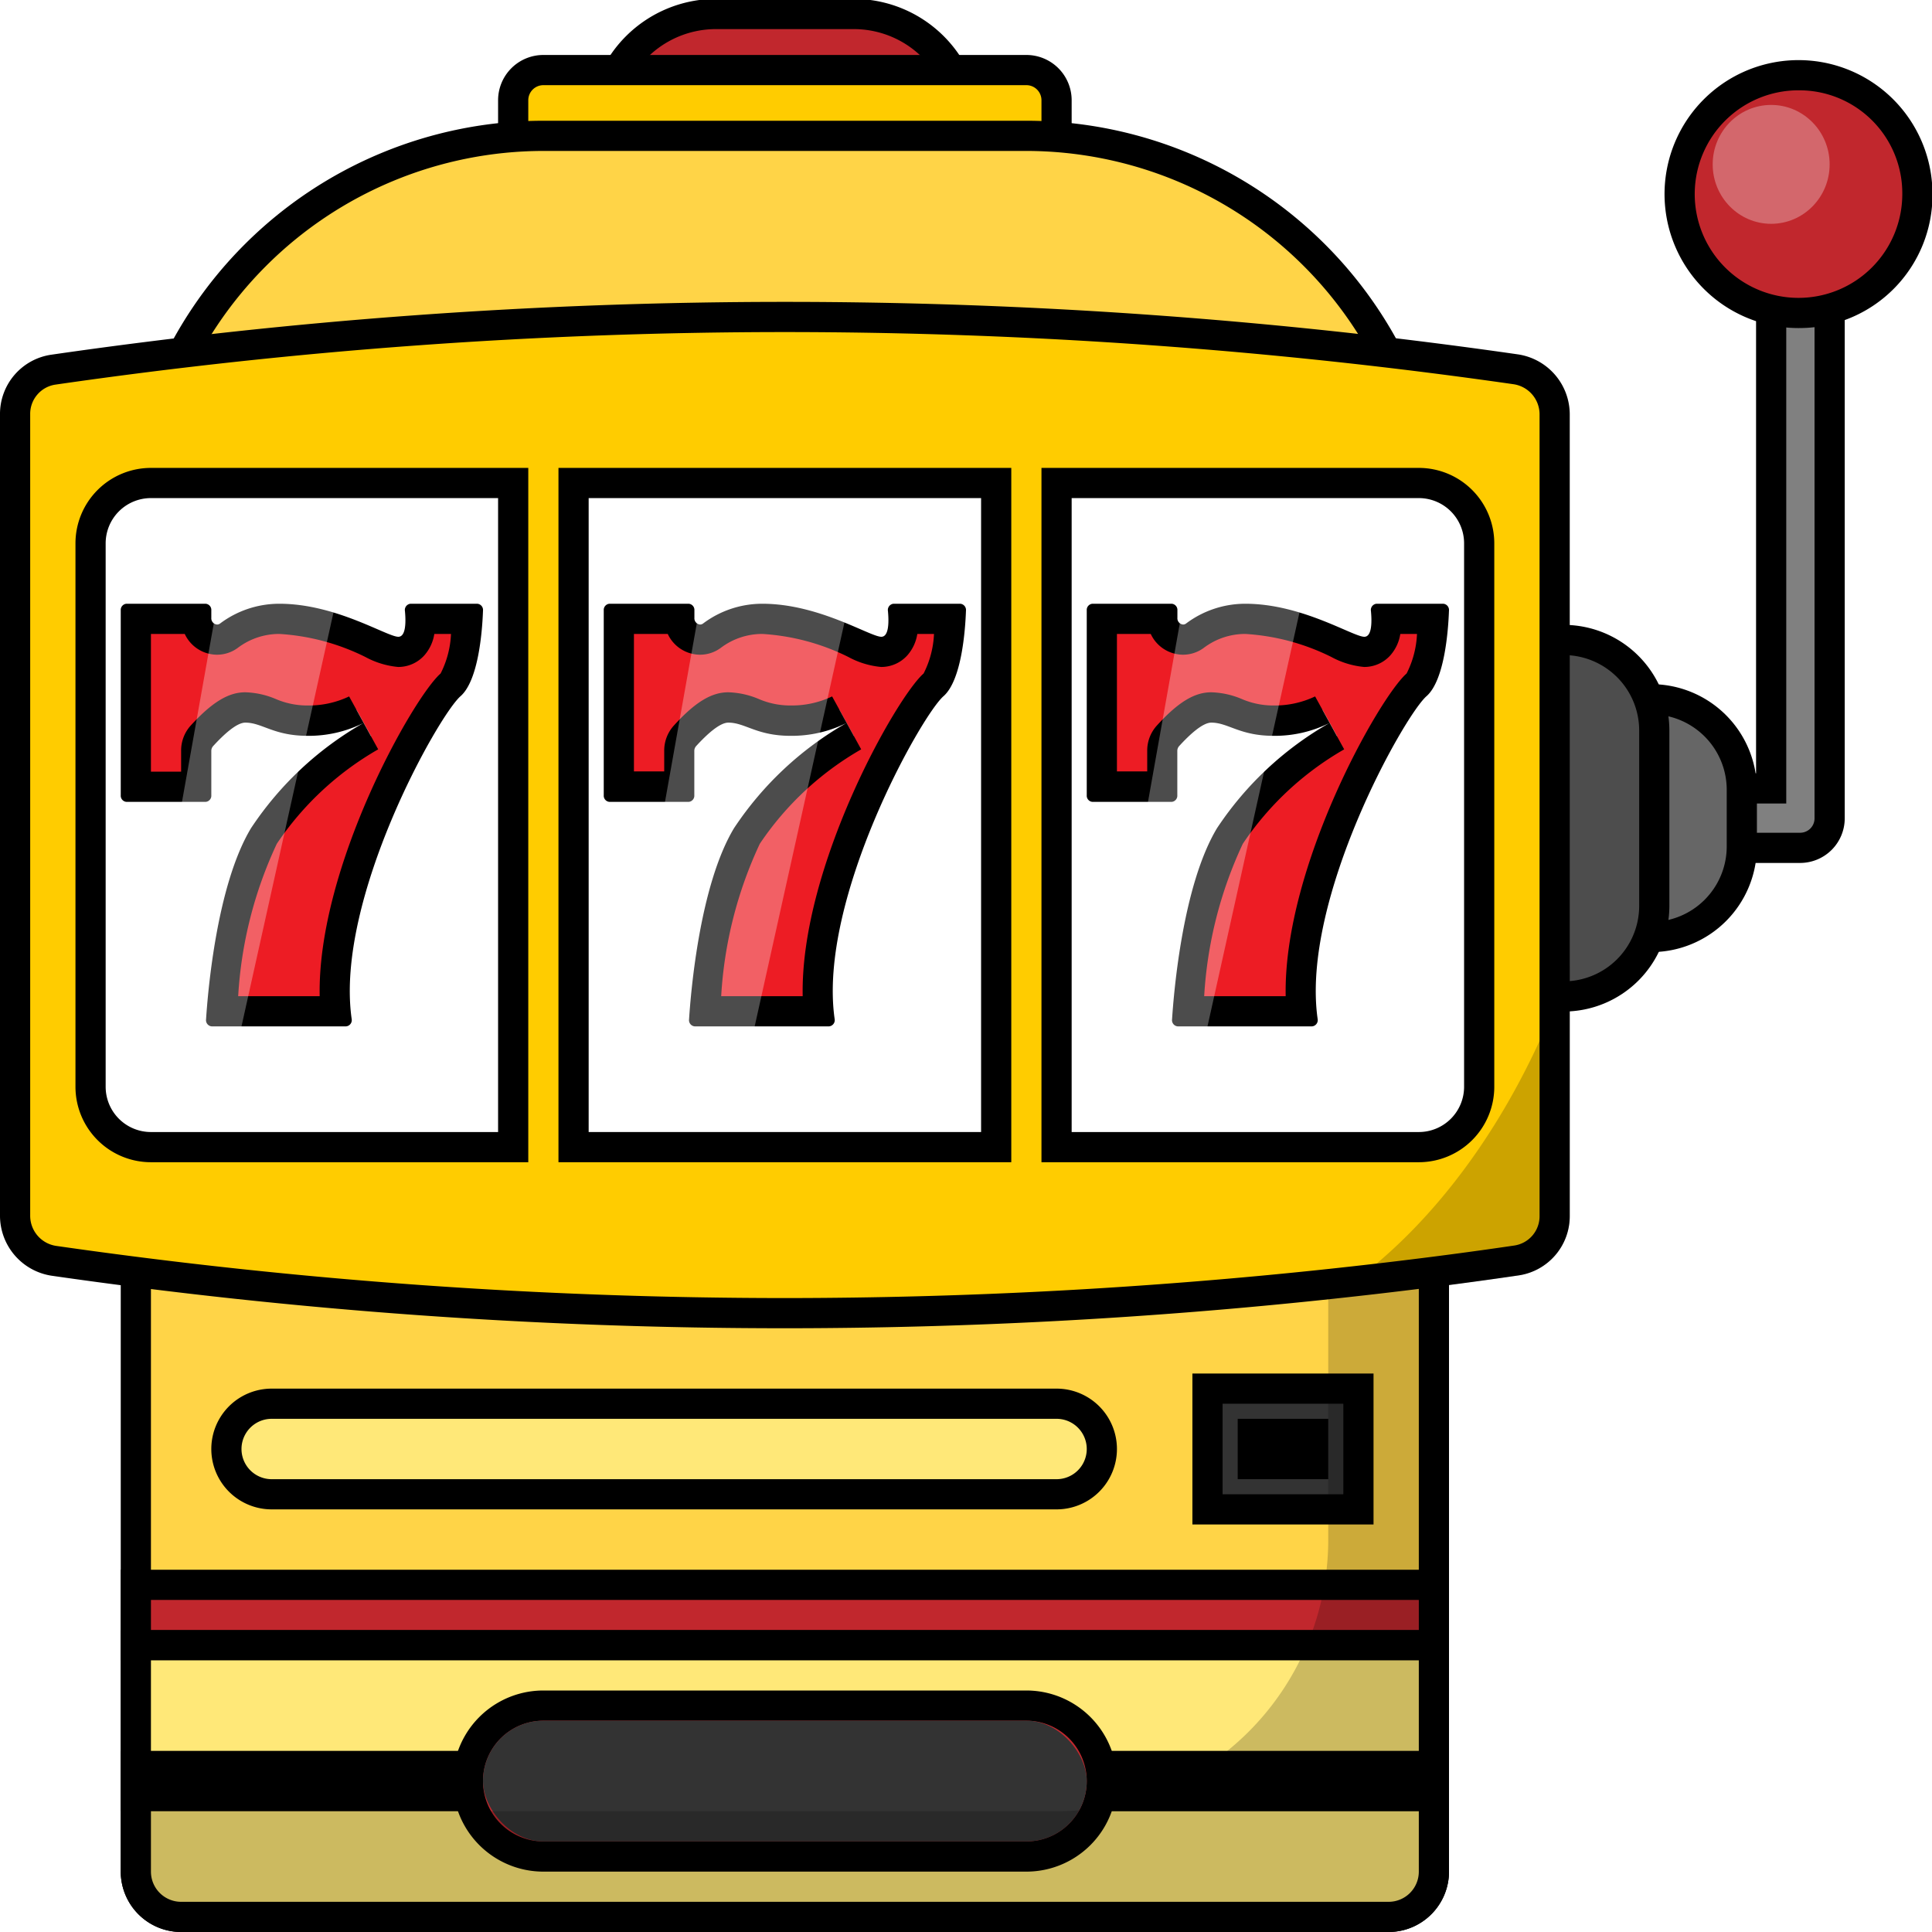
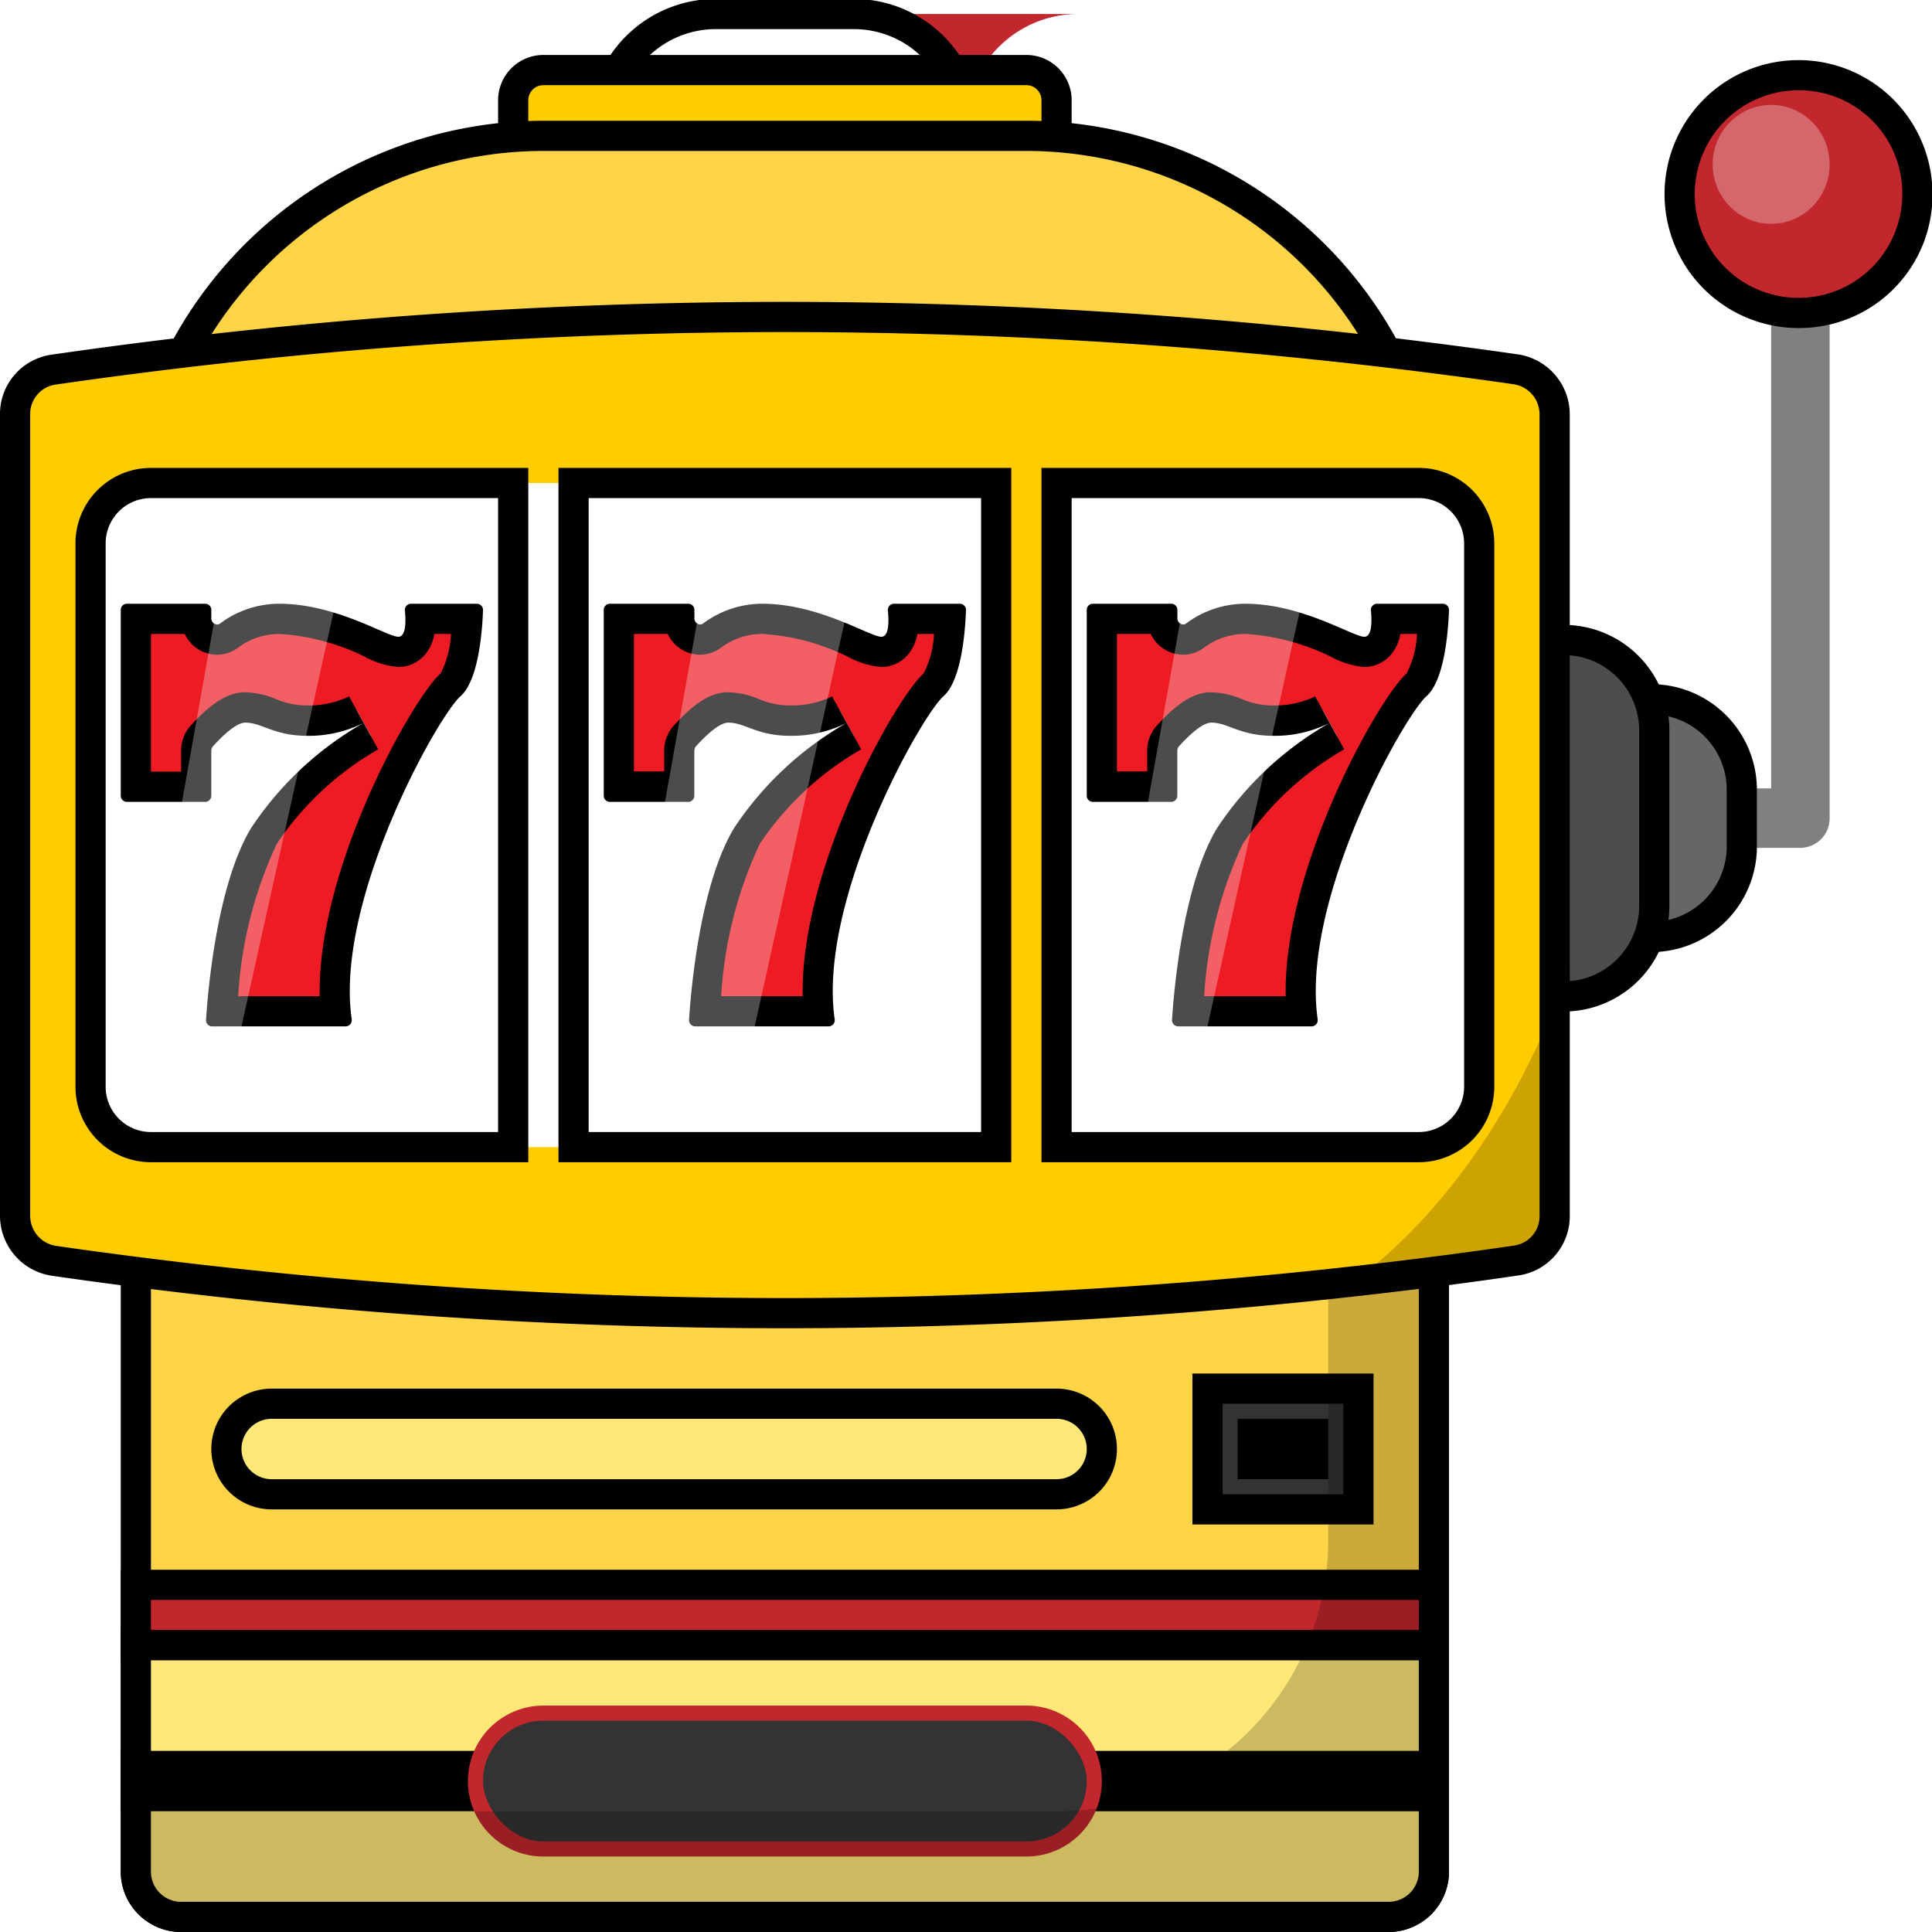
<svg xmlns="http://www.w3.org/2000/svg" height="512" viewBox="0 0 64 64" width="512">
  <g id="Layer_39" data-name="Layer 39">
-     <path d="m23.714.464h4.571a3.714 3.714 0 0 1 3.715 3.715 0 0 0 0 1 0 0h-12a0 0 0 0 1 0 0 3.714 3.714 0 0 1 3.714-3.715z" fill="#c1272d" />
+     <path d="m23.714.464h4.571a3.714 3.714 0 0 1 3.715 3.715 0 0 0 0 1 0 0a0 0 0 0 1 0 0 3.714 3.714 0 0 1 3.714-3.715z" fill="#c1272d" />
    <path d="m32.5 4.679h-13v-.5a4.219 4.219 0 0 1 4.214-4.215h4.572a4.219 4.219 0 0 1 4.214 4.215zm-11.961-1h10.922a3.218 3.218 0 0 0 -3.175-2.715h-4.572a3.218 3.218 0 0 0 -3.175 2.715z" />
    <rect fill="#fc0" height="3.714" rx="1" width="18" x="17" y="2.321" />
    <path d="m34 6.536h-16a1.5 1.5 0 0 1 -1.5-1.5v-1.715a1.5 1.5 0 0 1 1.5-1.5h16a1.5 1.5 0 0 1 1.5 1.5v1.715a1.5 1.5 0 0 1 -1.5 1.5zm-16-3.715a.5.5 0 0 0 -.5.5v1.715a.5.5 0 0 0 .5.5h16a.5.5 0 0 0 .5-.5v-1.715a.5.5 0 0 0 -.5-.5z" />
    <path d="m6 63.5a1.5 1.5 0 0 1 -1.5-1.5v-44a13.515 13.515 0 0 1 13.5-13.5h16a13.515 13.515 0 0 1 13.5 13.5v44a1.5 1.5 0 0 1 -1.5 1.5z" fill="#ffd447" />
    <path d="m34 5a13.015 13.015 0 0 1 13 13v44a1 1 0 0 1 -1 1h-40a1 1 0 0 1 -1-1v-44a13.015 13.015 0 0 1 13-13zm0-1h-16a14 14 0 0 0 -14 14v44a2.006 2.006 0 0 0 2 2h40a2.006 2.006 0 0 0 2-2v-44a14 14 0 0 0 -14-14z" />
    <path d="m58.672 8.4v17.717h-4.844v1.969h5.813a.976.976 0 0 0 .968-.984v-18.702z" fill="#808080" />
-     <path d="m59.641 28.586h-6.313v-2.969h4.844v-17.717h2.937v19.2a1.478 1.478 0 0 1 -1.468 1.486zm-5.313-1h5.313a.477.477 0 0 0 .468-.484v-18.202h-.937v17.717h-4.844z" />
    <path d="m51.891 23.164h2.809a3 3 0 0 1 3 3v1.875a3 3 0 0 1 -3 3h-2.809a0 0 0 0 1 0 0v-7.875a0 0 0 0 1 0 0z" fill="#666" />
    <path d="m54.7 31.539h-3.309v-8.875h3.309a3.5 3.5 0 0 1 3.5 3.5v1.875a3.5 3.5 0 0 1 -3.5 3.5zm-2.312-1h2.312a2.5 2.5 0 0 0 2.5-2.5v-1.875a2.5 2.5 0 0 0 -2.5-2.5h-2.309z" />
    <path d="m48.984 21.2h2.816a3 3 0 0 1 3 3v5.813a3 3 0 0 1 -3 3h-2.816a0 0 0 0 1 0 0v-11.813a0 0 0 0 1 0 0z" fill="#4d4d4d" />
    <path d="m51.8 33.508h-3.316v-12.808h3.316a3.5 3.5 0 0 1 3.5 3.5v5.813a3.5 3.5 0 0 1 -3.5 3.495zm-2.313-1h2.313a2.5 2.5 0 0 0 2.5-2.5v-5.808a2.5 2.5 0 0 0 -2.5-2.5h-2.316z" />
    <ellipse cx="59.641" cy="6.43" fill="#c1272d" rx="3.875" ry="3.937" />
    <path d="m59.641 10.867a4.438 4.438 0 1 1 4.375-4.437 4.411 4.411 0 0 1 -4.375 4.437zm0-7.875a3.438 3.438 0 1 0 3.375 3.438 3.41 3.41 0 0 0 -3.375-3.438z" />
    <path d="m4.5 52.5h43v2h-43z" fill="#c1272d" />
    <path d="m47 53v1h-42v-1zm1-1h-44v3h44z" />
    <path d="m6 63.5a1.5 1.5 0 0 1 -1.5-1.5v-7.5h43v7.5a1.5 1.5 0 0 1 -1.5 1.5z" fill="#ffe878" />
    <path d="m47 55v7a1 1 0 0 1 -1 1h-40a1 1 0 0 1 -1-1v-7zm1-1h-44v8a2 2 0 0 0 2 2h40a2 2 0 0 0 2-2z" />
    <path d="m4.5 58.5h43v1h-43z" fill="#c1272d" />
    <path d="m48 58h-44v2h44z" />
    <path d="m18 61.5a2.5 2.5 0 0 1 0-5h16a2.5 2.5 0 0 1 0 5z" fill="#c1272d" />
-     <path d="m34 57a2 2 0 0 1 0 4h-16a2 2 0 0 1 0-4zm0-1h-16a3 3 0 0 0 0 6h16a3 3 0 0 0 0-6z" />
    <rect fill="#333" height="4" rx="2" width="20" x="16" y="57" />
    <path d="m9 49.5a1.5 1.5 0 0 1 0-3h26a1.5 1.5 0 0 1 0 3z" fill="#ffe878" />
    <path d="m35 47a1 1 0 0 1 0 2h-26a1 1 0 0 1 0-2zm0-1h-26a2 2 0 0 0 0 4h26a2 2 0 0 0 0-4z" />
    <path d="m40 46h5v4h-5z" fill="#333" />
    <path d="m45.5 50.5h-6v-5h6zm-5-1h4v-3h-4z" />
    <path d="m41 47h3v2h-3z" />
    <path d="m26 43.5a170.632 170.632 0 0 1 -24.219-1.735 1.5 1.5 0 0 1 -1.281-1.495v-26.55a1.474 1.474 0 0 1 1.271-1.475 169.491 169.491 0 0 1 48.448-.01 1.5 1.5 0 0 1 1.281 1.5v26.545a1.474 1.474 0 0 1 -1.271 1.475c-1.929.284-4 .546-6.172.778a170.239 170.239 0 0 1 -18.057.967z" fill="#fc0" />
    <path d="m26 11a170.093 170.093 0 0 1 24.139 1.728 1.009 1.009 0 0 1 .861 1v26.552a.981.981 0 0 1 -.846.981c-1.93.284-4 .545-6.15.775a169.742 169.742 0 0 1 -18.004.964 170.093 170.093 0 0 1 -24.139-1.728 1.009 1.009 0 0 1 -.861-1v-26.552a.979.979 0 0 1 .843-.98 169.186 169.186 0 0 1 24.157-1.74m0-1a169.7 169.7 0 0 0 -24.3 1.75 1.983 1.983 0 0 0 -1.7 1.97v26.55a2.012 2.012 0 0 0 1.71 1.99 170.446 170.446 0 0 0 24.29 1.74 170.159 170.159 0 0 0 18.11-.97c2.15-.23 4.22-.49 6.19-.78a1.983 1.983 0 0 0 1.7-1.97v-26.55a2.012 2.012 0 0 0 -1.71-1.99 170.446 170.446 0 0 0 -24.29-1.74z" />
    <g fill="#fff">
      <path d="m17 16v22h-12a2.006 2.006 0 0 1 -2-2v-18a2.006 2.006 0 0 1 2-2z" />
      <path d="m19 16h14v22h-14z" />
      <path d="m17 16h2v22h-2z" />
      <path d="m49 18v18a2.006 2.006 0 0 1 -2 2h-12v-22h12a2.006 2.006 0 0 1 2 2z" />
-       <path d="m33 16h2v22h-2z" />
    </g>
    <path d="m23.348 33.5c.089-1.116.413-4.169 1.395-5.8a10.482 10.482 0 0 1 3.546-3.31l-.482-.876a3.576 3.576 0 0 1 -1.617.366 3.073 3.073 0 0 1 -1.219-.243 2.32 2.32 0 0 0 -.844-.194c-.4 0-.841.29-1.437.942a.732.732 0 0 0 -.189.5v1.187h-2v-5.572h2a.732.732 0 0 0 .183.459.677.677 0 0 0 .5.229.665.665 0 0 0 .4-.131 2.759 2.759 0 0 1 1.668-.557 7.822 7.822 0 0 1 3.051.8 2.508 2.508 0 0 0 .888.29.66.66 0 0 0 .5-.22 1.225 1.225 0 0 0 .239-.874h1.561a3.937 3.937 0 0 1 -.56 2.187c-.8.7-4.187 6.649-3.809 10.813z" fill="#ed1c24" />
    <path d="m30.94 21a3.186 3.186 0 0 1 -.344 1.31c-.9.784-4.089 6.408-4.006 10.69h-2.7a13.768 13.768 0 0 1 1.279-5.048 10.079 10.079 0 0 1 3.359-3.129l-.963-1.753a3.105 3.105 0 0 1 -1.378.3 2.635 2.635 0 0 1 -1.044-.211 2.773 2.773 0 0 0 -1.019-.226c-.558 0-1.1.33-1.8 1.1a1.232 1.232 0 0 0 -.321.834v.687h-1.003v-4.554h1.12a1.186 1.186 0 0 0 1.068.688 1.156 1.156 0 0 0 .692-.229 2.274 2.274 0 0 1 1.372-.459 7.4 7.4 0 0 1 2.851.763 2.808 2.808 0 0 0 1.088.331 1.158 1.158 0 0 0 .865-.384 1.39 1.39 0 0 0 .331-.71zm.872-1h-2.212a.207.207 0 0 0 -.186.241c.031.322.043.853-.219.853-.375 0-2.063-1.094-3.939-1.094a3.264 3.264 0 0 0 -1.966.655.163.163 0 0 1 -.1.033.206.206 0 0 1 -.187-.22v-.249a.205.205 0 0 0 -.189-.219h-2.626a.205.205 0 0 0 -.188.219v6.125a.205.205 0 0 0 .188.219h2.626a.205.205 0 0 0 .186-.219v-1.468a.235.235 0 0 1 .059-.159c.354-.388.782-.779 1.067-.779.562 0 .938.437 2.063.437a4.064 4.064 0 0 0 1.856-.427 11 11 0 0 0 -3.732 3.49c-1.131 1.885-1.427 5.394-1.487 6.329a.206.206 0 0 0 .187.233h4.449a.208.208 0 0 0 .186-.249c-.561-3.95 2.871-10.046 3.606-10.688.608-.533.723-2.218.745-2.835a.207.207 0 0 0 -.187-.228z" />
    <path d="m7.348 33.5c.089-1.116.413-4.169 1.4-5.8a10.482 10.482 0 0 1 3.546-3.31l-.482-.876a3.576 3.576 0 0 1 -1.617.366 3.073 3.073 0 0 1 -1.219-.243 2.32 2.32 0 0 0 -.844-.194c-.4 0-.841.29-1.437.942a.732.732 0 0 0 -.189.5v1.187h-2v-5.572h2a.732.732 0 0 0 .183.459.677.677 0 0 0 .5.229.665.665 0 0 0 .4-.131 2.759 2.759 0 0 1 1.663-.557 7.822 7.822 0 0 1 3.051.8 2.508 2.508 0 0 0 .888.29.66.66 0 0 0 .495-.22 1.225 1.225 0 0 0 .239-.874h1.561a3.937 3.937 0 0 1 -.56 2.187c-.8.7-4.187 6.649-3.809 10.813z" fill="#ed1c24" />
    <path d="m14.94 21a3.186 3.186 0 0 1 -.344 1.31c-.9.784-4.089 6.408-4.006 10.69h-2.7a13.768 13.768 0 0 1 1.279-5.048 10.079 10.079 0 0 1 3.359-3.129l-.963-1.753a3.105 3.105 0 0 1 -1.378.3 2.635 2.635 0 0 1 -1.044-.211 2.773 2.773 0 0 0 -1.019-.226c-.558 0-1.1.33-1.805 1.1a1.232 1.232 0 0 0 -.319.843v.687h-1v-4.563h1.12a1.186 1.186 0 0 0 1.068.688 1.156 1.156 0 0 0 .692-.229 2.274 2.274 0 0 1 1.372-.459 7.4 7.4 0 0 1 2.851.763 2.808 2.808 0 0 0 1.088.331 1.158 1.158 0 0 0 .865-.384 1.39 1.39 0 0 0 .331-.71zm.872-1h-2.212a.207.207 0 0 0 -.186.241c.031.322.043.853-.219.853-.375 0-2.063-1.094-3.939-1.094a3.264 3.264 0 0 0 -1.966.655.163.163 0 0 1 -.1.033.206.206 0 0 1 -.19-.22v-.249a.205.205 0 0 0 -.186-.219h-2.626a.205.205 0 0 0 -.188.219v6.125a.205.205 0 0 0 .188.219h2.626a.205.205 0 0 0 .186-.219v-1.468a.235.235 0 0 1 .059-.159c.354-.388.782-.779 1.067-.779.562 0 .938.437 2.063.437a4.064 4.064 0 0 0 1.856-.427 11 11 0 0 0 -3.732 3.49c-1.131 1.885-1.427 5.394-1.487 6.329a.206.206 0 0 0 .188.233h4.449a.208.208 0 0 0 .186-.249c-.561-3.95 2.871-10.046 3.606-10.688.608-.533.723-2.218.745-2.835a.207.207 0 0 0 -.188-.228z" />
    <path d="m39.348 33.5c.089-1.116.413-4.169 1.4-5.8a10.482 10.482 0 0 1 3.546-3.31l-.482-.876a3.576 3.576 0 0 1 -1.617.366 3.073 3.073 0 0 1 -1.219-.243 2.32 2.32 0 0 0 -.844-.194c-.4 0-.841.29-1.437.942a.732.732 0 0 0 -.189.5v1.187h-2v-5.572h2a.732.732 0 0 0 .183.459.677.677 0 0 0 .5.229.665.665 0 0 0 .4-.131 2.759 2.759 0 0 1 1.668-.557 7.822 7.822 0 0 1 3.051.8 2.508 2.508 0 0 0 .888.29.66.66 0 0 0 .495-.22 1.225 1.225 0 0 0 .239-.874h1.561a3.937 3.937 0 0 1 -.56 2.187c-.8.7-4.187 6.649-3.809 10.813z" fill="#ed1c24" />
    <path d="m46.94 21a3.186 3.186 0 0 1 -.344 1.31c-.9.784-4.089 6.408-4.006 10.69h-2.7a13.768 13.768 0 0 1 1.279-5.048 10.079 10.079 0 0 1 3.359-3.129l-.963-1.753a3.105 3.105 0 0 1 -1.378.3 2.635 2.635 0 0 1 -1.044-.211 2.773 2.773 0 0 0 -1.019-.226c-.558 0-1.1.33-1.8 1.1a1.232 1.232 0 0 0 -.321.834v.687h-1.003v-4.554h1.12a1.186 1.186 0 0 0 1.068.688 1.156 1.156 0 0 0 .692-.229 2.274 2.274 0 0 1 1.372-.459 7.4 7.4 0 0 1 2.851.763 2.808 2.808 0 0 0 1.088.331 1.158 1.158 0 0 0 .865-.384 1.39 1.39 0 0 0 .331-.71zm.872-1h-2.212a.207.207 0 0 0 -.186.241c.031.322.043.853-.219.853-.375 0-2.063-1.094-3.939-1.094a3.264 3.264 0 0 0 -1.966.655.163.163 0 0 1 -.1.033.206.206 0 0 1 -.187-.22v-.249a.205.205 0 0 0 -.189-.219h-2.626a.205.205 0 0 0 -.188.219v6.125a.205.205 0 0 0 .188.219h2.626a.205.205 0 0 0 .186-.219v-1.468a.235.235 0 0 1 .059-.159c.354-.388.782-.779 1.067-.779.562 0 .938.437 2.063.437a4.064 4.064 0 0 0 1.856-.427 11 11 0 0 0 -3.732 3.49c-1.131 1.885-1.427 5.394-1.487 6.329a.206.206 0 0 0 .187.233h4.449a.208.208 0 0 0 .186-.249c-.561-3.95 2.871-10.046 3.606-10.688.608-.533.723-2.218.745-2.835a.207.207 0 0 0 -.187-.228z" />
-     <path d="m17 14h2v26h-2z" fill="#fc0" />
    <path d="m33 15h2v26h-2z" fill="#fc0" />
    <g opacity=".2">
      <path d="m44 43v8a9 9 0 0 1 -9 9h-31v2a2.006 2.006 0 0 0 2 2h40a2.006 2.006 0 0 0 2-2v-19.437c.776-.1 1.552-.2 2.3-.313a1.983 1.983 0 0 0 1.7-1.97v-8.28c-2.92 8.35-8 11-8 11z" />
    </g>
    <g opacity=".3">
      <ellipse cx="58.672" cy="5.445" fill="#fff" rx="1.937" ry="1.969" />
    </g>
    <g opacity=".3">
      <path d="m23.911 16h5.089l-4.889 22-4.111-.054z" fill="#fff" />
    </g>
    <g opacity=".3">
      <path d="m7.911 16h4.089l-4.889 22-3.111-.054z" fill="#fff" />
    </g>
    <g opacity=".3">
      <path d="m39.911 16h4.089l-4.889 22-3.111-.054z" fill="#fff" />
    </g>
    <path d="m17.5 38.5h-12.5a2.5 2.5 0 0 1 -2.5-2.5v-18a2.5 2.5 0 0 1 2.5-2.5h12.5zm-12.5-22a1.5 1.5 0 0 0 -1.5 1.5v18a1.5 1.5 0 0 0 1.5 1.5h11.5v-21z" />
    <path d="m33.5 38.5h-15v-23h15zm-14-1h13v-21h-13z" />
    <path d="m47 38.5h-12.5v-23h12.5a2.5 2.5 0 0 1 2.5 2.5v18a2.5 2.5 0 0 1 -2.5 2.5zm-11.5-1h11.5a1.5 1.5 0 0 0 1.5-1.5v-18a1.5 1.5 0 0 0 -1.5-1.5h-11.5z" />
  </g>
</svg>